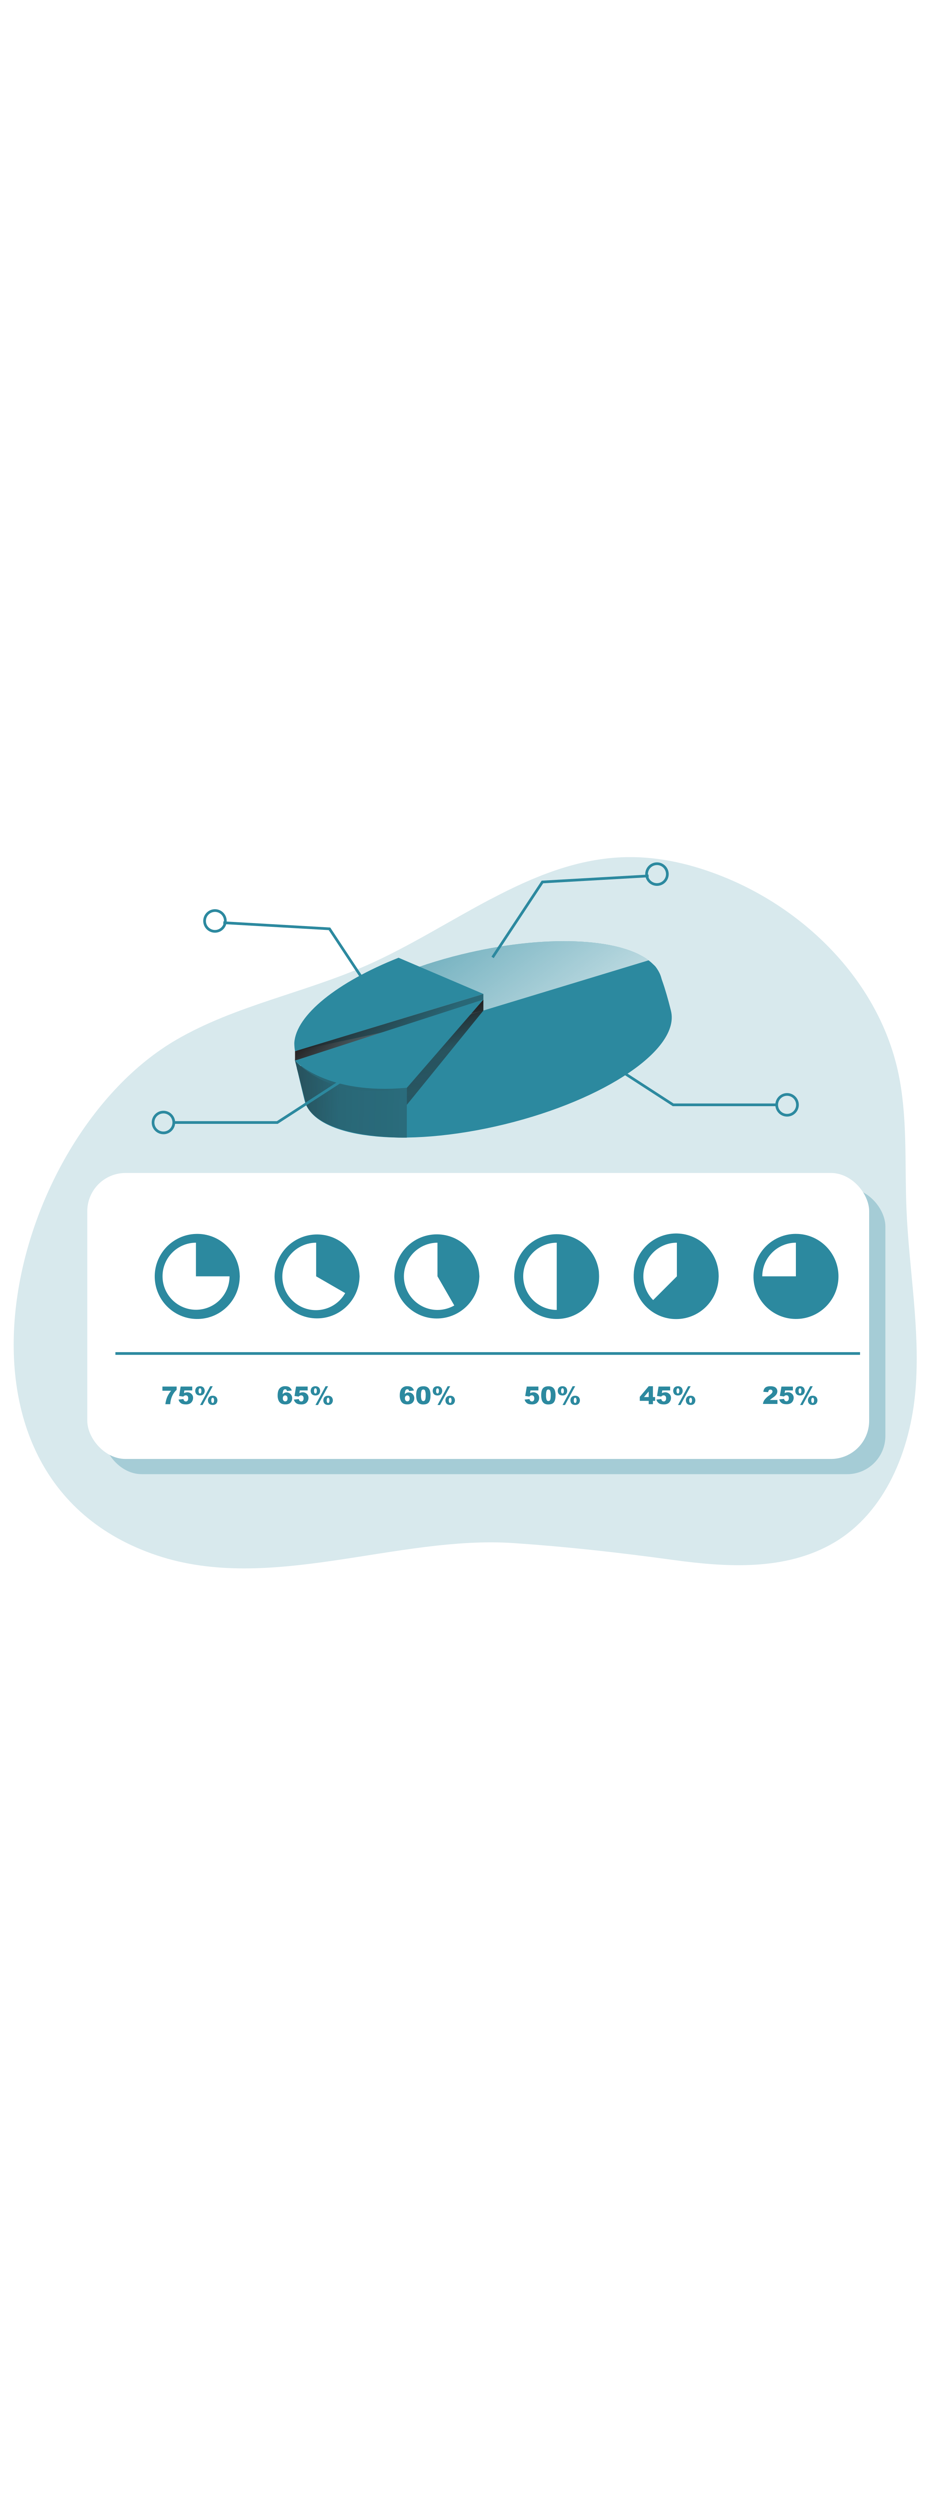
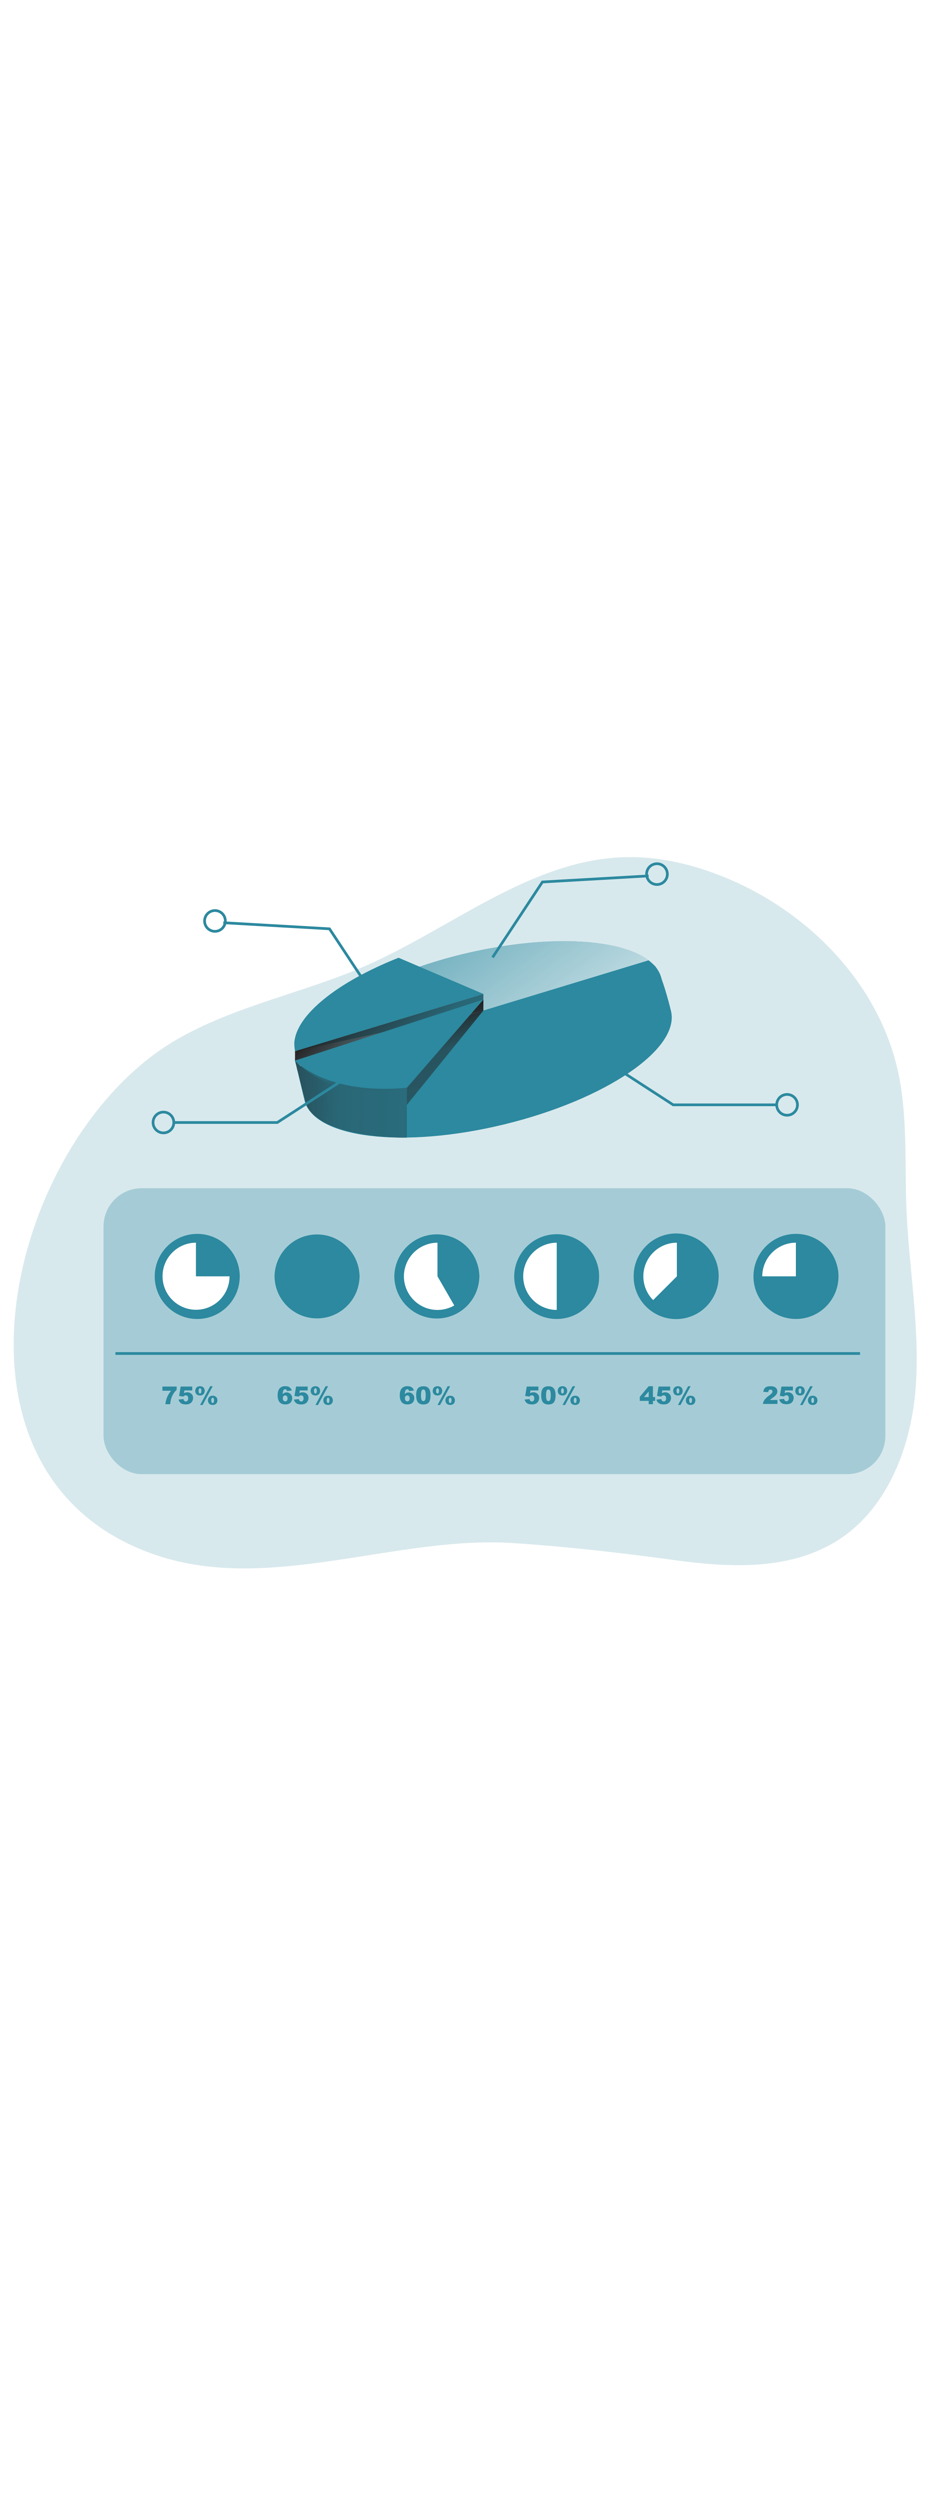
<svg xmlns="http://www.w3.org/2000/svg" xmlns:xlink="http://www.w3.org/1999/xlink" id="_0510_pie_chart_1" viewBox="0 0 500 500" data-imageid="chart-1-53" imageName="Chart 1" class="illustrations_image" style="width: 188px;">
  <defs>
    <style>.cls-1_chart-1-53{opacity:.29;}.cls-1_chart-1-53,.cls-2_chart-1-53,.cls-3_chart-1-53,.cls-4_chart-1-53,.cls-5_chart-1-53,.cls-6_chart-1-53,.cls-7_chart-1-53,.cls-8_chart-1-53,.cls-9_chart-1-53,.cls-10_chart-1-53{stroke-width:0px;}.cls-1_chart-1-53,.cls-3_chart-1-53{isolation:isolate;}.cls-1_chart-1-53,.cls-3_chart-1-53,.cls-10_chart-1-53{fill:#68e1fd;}.cls-2_chart-1-53{fill:url(#linear-gradient);}.cls-3_chart-1-53{opacity:.18;}.cls-4_chart-1-53{fill:url(#linear-gradient-4-chart-1-53);}.cls-5_chart-1-53{fill:url(#linear-gradient-2-chart-1-53);}.cls-6_chart-1-53{fill:url(#linear-gradient-3-chart-1-53);}.cls-7_chart-1-53{fill:url(#linear-gradient-5-chart-1-53);}.cls-8_chart-1-53{fill:url(#linear-gradient-6-chart-1-53);}.cls-9_chart-1-53{fill:#fff;}</style>
    <linearGradient id="linear-gradient-chart-1-53" x1="283.6" y1="1884.96" x2="445.44" y2="2550.13" gradientTransform="translate(-73.61 2218.55) scale(1 -1)" gradientUnits="userSpaceOnUse">
      <stop offset="0" stop-color="#231f20" />
      <stop offset=".08" stop-color="#231f20" stop-opacity=".69" />
      <stop offset=".21" stop-color="#231f20" stop-opacity=".32" />
      <stop offset="1" stop-color="#231f20" stop-opacity="0" />
    </linearGradient>
    <linearGradient id="linear-gradient-2-chart-1-53" x1="386.63" y1="2010.61" x2="257.59" y2="2186.41" gradientTransform="translate(-73.61 2218.55) scale(1 -1)" gradientUnits="userSpaceOnUse">
      <stop offset="0" stop-color="#fff" />
      <stop offset="1" stop-color="#fff" stop-opacity="0" />
    </linearGradient>
    <linearGradient id="linear-gradient-3-chart-1-53" x1="255.54" y1="1974.99" x2="340.22" y2="2322.98" xlink:href="#linear-gradient-chart-1-53" />
    <linearGradient id="linear-gradient-4-chart-1-53" x1="222.75" y1="2210.24" x2="344.53" y2="2067.82" gradientTransform="translate(-31 2323.65) scale(1 -1)" xlink:href="#linear-gradient-chart-1-53" />
    <linearGradient id="linear-gradient-5-chart-1-53" x1="261.82" y1="2197.96" x2="289.61" y2="2112.18" gradientTransform="translate(-31 2323.65) scale(1 -1)" xlink:href="#linear-gradient-chart-1-53" />
    <linearGradient id="linear-gradient-6-chart-1-53" x1="185.84" y1="2050.64" x2="512.23" y2="2042.55" xlink:href="#linear-gradient-chart-1-53" />
  </defs>
  <g id="background_chart-1-53">
    <path class="cls-3_chart-1-53 targetColor" d="M261.19,63.39c-22,11.58-43.53,25.34-66.1,35.27-33.16,14.61-69.78,21.29-101.13,39.48-89.69,52.01-134.51,232.76-10.4,274.32,60.37,20.21,127.82-10.73,189.89-6.55,28.5,1.92,56.2,5.03,84.86,8.95,28.42,3.88,59.71,5.95,85.49-9.02,27.72-16.09,41.06-49.52,43.69-81.46,2.63-31.94-3.47-63.9-4.8-95.92-1.05-24.74.76-49.86-4.66-74.03-10.5-46.66-47.87-84.63-92.17-102.68-16.55-6.75-34.29-11.05-52.16-10.72-25.86.46-49.44,10.24-72.51,22.39Z" style="fill: rgb(44, 137, 159);" />
  </g>
  <g id="pie_chart_chart-1-53">
    <path class="cls-10_chart-1-53 targetColor" d="M268.62,183.16c-53.87,13.13-101.55,7.4-106.47-12.81-.34-1.39-4.57-18.45-4.5-19.92,0-.04,2.31,0,2.33-.07,1.16-19.55,40.77-28.13,90.83-40.35,43.96-10.71,81.67-23.45,97.52-11.44,3.58,2.71,8.04,20.53,8.95,24.26,4.93,20.22-34.76,47.2-88.65,60.33Z" style="fill: rgb(44, 137, 159);" />
    <path class="cls-2_chart-1-53" d="M268.62,183.16c-53.87,13.13-101.55,7.4-106.47-12.81-.34-1.39-4.93-20.62-4.93-20.62,1.16-19.56,43.53-27.5,93.58-39.72,43.96-10.71,85.17-18.12,101.03-6.11,0,0,4.53,15.21,5.44,18.95,4.93,20.2-34.76,47.18-88.65,60.31Z" />
    <path class="cls-10_chart-1-53 targetColor" d="M263.56,165.9c-53.87,13.16-100.54,7.53-105.47-12.68-.35-1.39-1.01-3.93-1-3.97,1.17-19.56,38.6-44.27,88.65-56.49,43.96-10.7,83.78-8.85,99.63,3.16,3.58,2.7,5.94,5.93,6.84,9.66,4.93,20.19-34.76,47.21-88.65,60.33Z" style="fill: rgb(44, 137, 159);" />
    <path class="cls-5_chart-1-53" d="M345.37,95.92l-87.99,26.71-99.39,30.19c-.25-1.41-.88-2.14-.89-3.58,0-.04,0,.04,0,0,.89-14.88,22.58-32.97,55.13-45.87,10.92-4.31,22.12-7.86,33.52-10.62,43.96-10.7,83.78-8.85,99.63,3.16Z" />
    <path class="cls-6_chart-1-53" d="M216.63,172.79l40.75-50.16-99.4,30.19s.56,21.52,58.65,19.97Z" />
    <path class="cls-10_chart-1-53 targetColor" d="M257.38,113.8l-100.29,30.47c-.24-1.42-.37-2.85-.38-4.28-.02-.04-.02-.08,0-.11.89-14.88,22.96-32.42,55.51-45.33l45.16,19.25Z" style="fill: rgb(44, 137, 159);" />
    <polygon class="cls-10_chart-1-53 targetColor" points="257.39 122.64 257.38 113.8 157.09 144.26 257.39 122.64" style="fill: rgb(44, 137, 159);" />
    <polygon class="cls-4_chart-1-53" points="257.39 122.64 257.38 113.8 157.09 144.26 157.09 149.24 257.39 122.64" />
    <polygon class="cls-7_chart-1-53" points="216.63 172.79 216.63 163.72 257.38 116.79 257.39 122.64 216.63 172.79" />
    <path class="cls-10_chart-1-53 targetColor" d="M257.38,116.79l-100.29,32.46s16.32,18.42,59.54,14.48l40.75-46.94Z" style="fill: rgb(44, 137, 159);" />
    <path class="cls-10_chart-1-53 targetColor" d="M216.63,163.72v26.49s-44.84,1.11-53.62-17.37l-5.93-23.63s19.5,23.2,59.54,14.51Z" style="fill: rgb(44, 137, 159);" />
    <path class="cls-8_chart-1-53" d="M216.63,163.72v26.49s-44.84,1.11-53.62-17.37l-5.93-23.63s19.5,23.2,59.54,14.51Z" />
    <polygon class="cls-10_chart-1-53 targetColor" points="201.38 119.67 175.04 79.86 118.87 76.64 118.95 75.2 175.84 78.47 176.04 78.76 202.58 118.87 201.38 119.67" style="fill: rgb(44, 137, 159);" />
    <path class="cls-10_chart-1-53 targetColor" d="M114.46,81.23c-3.45,0-6.25-2.8-6.25-6.25s2.8-6.25,6.25-6.25,6.25,2.8,6.25,6.25h0c0,3.45-2.8,6.25-6.25,6.25ZM114.46,70.17c-2.66,0-4.81,2.15-4.81,4.81s2.15,4.81,4.81,4.81,4.81-2.15,4.81-4.81c0-2.66-2.15-4.82-4.81-4.82h0Z" style="fill: rgb(44, 137, 159);" />
    <polygon class="cls-10_chart-1-53 targetColor" points="262.89 94.76 261.69 93.96 288.43 53.55 288.79 53.53 345.33 50.3 345.41 51.73 289.23 54.95 262.89 94.76" style="fill: rgb(44, 137, 159);" />
    <path class="cls-10_chart-1-53 targetColor" d="M349.82,56.32c-3.45,0-6.25-2.8-6.25-6.25s2.8-6.25,6.25-6.25c3.45,0,6.25,2.8,6.25,6.25h0c0,3.45-2.8,6.25-6.25,6.25ZM349.82,45.26c-2.66,0-4.81,2.15-4.81,4.81,0,2.66,2.15,4.81,4.81,4.81,2.66,0,4.81-2.15,4.81-4.81s-2.15-4.81-4.81-4.82h0Z" style="fill: rgb(44, 137, 159);" />
    <path class="cls-10_chart-1-53 targetColor" d="M419.1,179.04c-3.45,0-6.25-2.8-6.25-6.25s2.8-6.25,6.25-6.25,6.25,2.8,6.25,6.25h0c0,3.45-2.8,6.25-6.25,6.25ZM419.1,167.98c-2.66,0-4.81,2.15-4.81,4.81,0,2.66,2.15,4.81,4.81,4.81s4.81-2.15,4.81-4.81c0-2.66-2.16-4.81-4.81-4.81Z" style="fill: rgb(44, 137, 159);" />
    <polygon class="cls-10_chart-1-53 targetColor" points="413.57 173.51 358.24 173.51 358.07 173.39 303.43 138.03 304.22 136.82 358.67 172.07 413.57 172.07 413.57 173.51" style="fill: rgb(44, 137, 159);" />
    <path class="cls-10_chart-1-53 targetColor" d="M87.02,188.43c-3.45,0-6.25-2.8-6.24-6.25,0-3.45,2.8-6.25,6.25-6.24,3.45,0,6.24,2.8,6.24,6.25,0,3.45-2.8,6.25-6.25,6.25ZM87.02,177.37c-2.66,0-4.81,2.15-4.81,4.81s2.15,4.81,4.81,4.81,4.81-2.15,4.81-4.81c0-2.66-2.15-4.81-4.81-4.82h0Z" style="fill: rgb(44, 137, 159);" />
    <polygon class="cls-10_chart-1-53 targetColor" points="147.88 182.9 92.55 182.9 92.55 181.46 147.45 181.46 201.91 146.21 202.69 147.42 147.88 182.9" style="fill: rgb(44, 137, 159);" />
  </g>
  <g id="data_chart-1-53">
    <rect class="cls-1_chart-1-53 targetColor" x="55.12" y="217.14" width="416.33" height="152.11" rx="20.34" ry="20.34" style="fill: rgb(44, 137, 159);" />
-     <rect class="cls-9_chart-1-53" x="46.48" y="209.04" width="416.33" height="152.11" rx="20.34" ry="20.34" />
    <path class="cls-10_chart-1-53 targetColor" d="M146.17,264.07c0,.26.03.53.04.78v-.78h-.04Z" style="fill: rgb(44, 137, 159);" />
    <path class="cls-10_chart-1-53 targetColor" d="M146.22,263.28c0,.26-.04.53-.04.78h.06c0-.26-.01-.52-.02-.78Z" style="fill: rgb(44, 137, 159);" />
-     <path class="cls-10_chart-1-53 targetColor" d="M209.96,264.07c0,.26.03.53.04.78v-.78h-.04Z" style="fill: rgb(44, 137, 159);" />
    <path class="cls-10_chart-1-53 targetColor" d="M210,263.28c0,.26-.04.53-.04.78h.06c0-.26-.02-.52-.02-.78Z" style="fill: rgb(44, 137, 159);" />
    <path class="cls-10_chart-1-53 targetColor" d="M127.62,264.07h.06c0-.26-.03-.53-.04-.78,0,.26-.02.52-.02.78Z" style="fill: rgb(44, 137, 159);" />
    <path class="cls-10_chart-1-53 targetColor" d="M127.64,264.84c0-.26.04-.53.04-.78h-.06c0,.26.02.52.02.78Z" style="fill: rgb(44, 137, 159);" />
    <path class="cls-10_chart-1-53 targetColor" d="M273.82,263.28c0,.26-.04.53-.04.78h.04v-.78Z" style="fill: rgb(44, 137, 159);" />
    <path class="cls-10_chart-1-53 targetColor" d="M191.41,264.07h.06c0-.27-.03-.53-.04-.78,0,.26-.02.52-.02.78Z" style="fill: rgb(44, 137, 159);" />
    <path class="cls-10_chart-1-53 targetColor" d="M273.75,264.07c0,.26.03.53.04.78v-.78h-.04Z" style="fill: rgb(44, 137, 159);" />
    <path class="cls-10_chart-1-53 targetColor" d="M191.43,264.84c0-.26.04-.53.04-.78h-.06c0,.26.02.52.02.78Z" style="fill: rgb(44, 137, 159);" />
    <path class="cls-10_chart-1-53 targetColor" d="M255.22,264.84c0-.26.04-.53.04-.78h-.06c0,.26.02.52.02.78Z" style="fill: rgb(44, 137, 159);" />
    <path class="cls-10_chart-1-53 targetColor" d="M337.41,264.07c0,.78.04,1.55.12,2.32.04-.77.07-1.54.07-2.32h-.18Z" style="fill: rgb(44, 137, 159);" />
    <path class="cls-10_chart-1-53 targetColor" d="M337.51,261.74c-.08.77-.12,1.55-.12,2.33h.18c.02-.78,0-1.56-.07-2.33Z" style="fill: rgb(44, 137, 159);" />
    <path class="cls-10_chart-1-53 targetColor" d="M255.2,264.07h.06c0-.26-.03-.53-.04-.78,0,.26-.02.52-.02.78Z" style="fill: rgb(44, 137, 159);" />
    <path class="cls-10_chart-1-53 targetColor" d="M401.26,264.07v-.78c0,.26-.04.53-.04.78h.04Z" style="fill: rgb(44, 137, 159);" />
    <path class="cls-10_chart-1-53 targetColor" d="M318.93,266.39c.08-.77.12-1.55.12-2.32h-.19c0,.78.03,1.55.07,2.32Z" style="fill: rgb(44, 137, 159);" />
    <path class="cls-10_chart-1-53 targetColor" d="M318.86,264.07h.19c0-.78-.04-1.55-.12-2.33-.04.77-.07,1.54-.07,2.33Z" style="fill: rgb(44, 137, 159);" />
    <path class="cls-10_chart-1-53 targetColor" d="M401.2,264.07c0,.26.03.53.04.78v-.78h-.04Z" style="fill: rgb(44, 137, 159);" />
    <path class="cls-10_chart-1-53 targetColor" d="M382.65,264.07h.06c0-.26-.03-.53-.04-.78,0,.26-.02.52-.02.78Z" style="fill: rgb(44, 137, 159);" />
    <path class="cls-10_chart-1-53 targetColor" d="M382.67,264.84c0-.26.04-.53.04-.78h-.06c0,.26.02.52.02.78Z" style="fill: rgb(44, 137, 159);" />
    <path class="cls-10_chart-1-53 targetColor" d="M127.64,263.28c-.44-12.49-10.92-22.27-23.41-21.83-12.49.44-22.27,10.92-21.83,23.41.44,12.49,10.92,22.27,23.41,21.83,11.88-.41,21.42-9.95,21.83-21.83v-1.58Z" style="fill: rgb(44, 137, 159);" />
    <path class="cls-10_chart-1-53 targetColor" d="M191.43,263.28c-.6-12.49-11.21-22.12-23.7-21.52-11.64.56-20.95,9.87-21.52,21.52v1.56c.6,12.49,11.21,22.12,23.7,21.52,11.64-.56,20.95-9.87,21.52-21.52v-.78c0-.25,0-.52,0-.78Z" style="fill: rgb(44, 137, 159);" />
    <path class="cls-10_chart-1-53 targetColor" d="M318.93,261.74c-1.38-12.42-12.57-21.38-24.99-20-11.1,1.23-19.65,10.38-20.12,21.54v1.56c.43,12.49,10.9,22.28,23.39,21.85,11.3-.39,20.59-9.06,21.74-20.31-.04-.77-.07-1.54-.07-2.32s0-1.56.04-2.33Z" style="fill: rgb(44, 137, 159);" />
    <path class="cls-10_chart-1-53 targetColor" d="M255.22,263.28c-.57-12.49-11.16-22.15-23.65-21.58-11.69.54-21.04,9.89-21.58,21.58v1.56c.57,12.49,11.16,22.15,23.65,21.58,11.69-.54,21.04-9.89,21.58-21.58v-.78c0-.25,0-.52,0-.78Z" style="fill: rgb(44, 137, 159);" />
    <path class="cls-10_chart-1-53 targetColor" d="M382.67,263.28c-.31-12.5-10.69-22.37-23.19-22.06-11.46.29-20.9,9.1-21.97,20.52.04.77.07,1.54.07,2.33s0,1.58-.07,2.32c1.26,12.44,12.36,21.5,24.79,20.25,11.28-1.14,19.98-10.45,20.35-21.79v-.78c0-.25.02-.52.02-.78Z" style="fill: rgb(44, 137, 159);" />
    <path class="cls-10_chart-1-53 targetColor" d="M423.83,241.42c-12.2,0-22.19,9.68-22.61,21.87v1.56c.44,12.49,10.92,22.26,23.41,21.83,12.49-.44,22.26-10.92,21.83-23.41-.43-12.19-10.44-21.85-22.63-21.84Z" style="fill: rgb(44, 137, 159);" />
    <path class="cls-9_chart-1-53" d="M104.33,264.02h0v-17.9c-9.85.03-17.81,8.04-17.78,17.9.03,9.85,8.04,17.81,17.9,17.78,9.81-.03,17.75-7.97,17.78-17.78h-17.9Z" />
-     <path class="cls-9_chart-1-53" d="M168.34,264.02h0v-17.9c-3.14.01-6.23.84-8.95,2.41-1.35.78-2.6,1.73-3.71,2.83-7.04,6.94-7.13,18.27-.19,25.31s18.27,7.13,25.31.19c1.18-1.16,2.19-2.48,3.01-3.92l-15.46-8.92Z" />
    <path class="cls-9_chart-1-53" d="M232.94,264.02h0v-17.9c-4.74.03-9.28,1.92-12.63,5.26-3.33,3.36-5.22,7.9-5.24,12.63,0,3.14.84,6.23,2.41,8.95,2.37,4.1,6.27,7.1,10.85,8.33,4.58,1.22,9.45.58,13.56-1.78l-8.94-15.49Z" />
-     <path class="cls-9_chart-1-53" d="M296.45,264.02v-17.9c-3.14.01-6.23.84-8.95,2.41-1.34.78-2.58,1.73-3.68,2.83-6.98,7-6.96,18.33.04,25.31,3.34,3.33,7.87,5.21,12.59,5.22v-17.9.03Z" />
+     <path class="cls-9_chart-1-53" d="M296.45,264.02v-17.9c-3.14.01-6.23.84-8.95,2.41-1.34.78-2.58,1.73-3.68,2.83-6.98,7-6.96,18.33.04,25.31,3.34,3.33,7.87,5.21,12.59,5.22v-17.9.03" />
    <path class="cls-9_chart-1-53" d="M360.42,264.02v-17.9c-9.88.02-17.88,8.06-17.85,17.94.01,4.72,1.89,9.25,5.22,12.59l12.63-12.63Z" />
    <path class="cls-9_chart-1-53" d="M423.79,264.02v-17.9c-9.87.02-17.87,8.02-17.9,17.9h17.9Z" />
    <path class="cls-10_chart-1-53 targetColor" d="M86.47,322.64h7.59v1.75c-.63.57-1.19,1.22-1.65,1.94-.55.88-.98,1.82-1.27,2.82-.27.94-.44,1.9-.49,2.88h-2.6c.15-1.32.48-2.61.97-3.84.54-1.2,1.24-2.31,2.08-3.32h-4.62v-2.22Z" style="fill: rgb(44, 137, 159);" />
    <path class="cls-10_chart-1-53 targetColor" d="M96.2,322.64h6.17v2.07h-4.18l-.22,1.41c.27-.13.56-.23.86-.31.28-.07.56-.1.84-.11.84-.04,1.67.27,2.28.85.58.56.9,1.33.87,2.14,0,.61-.15,1.21-.45,1.74-.29.55-.73.99-1.28,1.28-.66.32-1.38.47-2.11.44-.53,0-1.06-.05-1.58-.17-.4-.1-.78-.28-1.12-.53-.3-.22-.55-.48-.75-.79-.21-.34-.38-.71-.48-1.09l2.63-.29c.03.36.19.7.45.96.23.21.53.33.84.33.35,0,.68-.14.89-.41.26-.35.39-.79.35-1.23.04-.44-.09-.87-.35-1.23-.25-.26-.59-.4-.95-.39-.25,0-.5.07-.73.18-.22.13-.42.29-.58.49l-2.22-.32.81-5.03Z" style="fill: rgb(44, 137, 159);" />
    <path class="cls-10_chart-1-53 targetColor" d="M103.96,324.94c0-.43.1-.86.29-1.24.18-.39.49-.7.86-.91.43-.22.9-.33,1.38-.32.68-.04,1.35.21,1.85.67.9,1.02.9,2.56,0,3.58-.5.47-1.17.71-1.85.67-.48.01-.96-.1-1.38-.32-.38-.2-.68-.52-.86-.91-.19-.39-.29-.81-.29-1.24ZM105.76,324.94c-.03.4.06.8.26,1.15.11.16.29.25.48.24.19.01.37-.08.48-.24.2-.35.29-.75.26-1.15.03-.4-.06-.8-.26-1.15-.11-.16-.29-.24-.48-.23-.19-.01-.37.07-.48.23-.2.35-.29.76-.26,1.16h0ZM111.92,322.46h1.36l-5.41,10h-1.33l5.38-10ZM110.72,329.99c0-.43.09-.85.28-1.24.19-.39.49-.7.87-.91.42-.22.9-.33,1.37-.32.69-.04,1.36.21,1.86.67.9,1.03.9,2.56,0,3.58-.5.47-1.18.71-1.86.67-.48.01-.95-.1-1.37-.32-.38-.2-.69-.51-.87-.9-.18-.38-.28-.81-.28-1.23h0ZM112.51,329.99c-.03.4.06.8.25,1.15.11.16.29.24.48.23.19.01.38-.07.49-.23.34-.73.34-1.57,0-2.31-.11-.16-.3-.25-.49-.23-.19-.01-.37.08-.48.24-.2.36-.29.76-.25,1.17v-.02Z" style="fill: rgb(44, 137, 159);" />
    <path class="cls-10_chart-1-53 targetColor" d="M155.38,324.74l-2.59.32c-.03-.28-.15-.55-.34-.77-.16-.15-.38-.23-.59-.22-.42,0-.81.25-.98.64-.24.63-.37,1.3-.38,1.97.28-.29.6-.53.96-.7.36-.16.75-.24,1.14-.23.8-.01,1.56.31,2.11.89.58.61.9,1.42.87,2.26,0,.59-.14,1.18-.44,1.69-.28.5-.7.9-1.22,1.16-.61.28-1.27.42-1.94.39-.78.03-1.56-.13-2.26-.48-.6-.36-1.07-.89-1.36-1.53-.38-.88-.56-1.83-.53-2.78,0-1.69.36-2.93,1.05-3.72.76-.81,1.84-1.24,2.95-1.18.6-.02,1.2.07,1.77.26.41.16.77.42,1.05.76.33.36.57.79.72,1.25ZM150.59,328.91c-.03.43.11.86.38,1.19.23.28.58.44.94.43.33,0,.64-.14.86-.39.25-.33.37-.75.34-1.16.03-.43-.09-.86-.35-1.21-.22-.27-.55-.42-.89-.42-.35,0-.68.14-.91.4-.26.32-.38.73-.35,1.15h-.02Z" style="fill: rgb(44, 137, 159);" />
    <path class="cls-10_chart-1-53 targetColor" d="M157.65,322.64h6.18v2.07h-4.18l-.23,1.41c.28-.13.57-.23.86-.31.27-.07.55-.1.84-.11.84-.04,1.67.27,2.28.85.58.56.9,1.33.87,2.14,0,.61-.17,1.21-.47,1.75-.29.55-.73.99-1.28,1.28-.66.32-1.38.47-2.11.44-.53,0-1.06-.05-1.58-.17-.4-.1-.78-.28-1.12-.53-.29-.22-.55-.48-.75-.79-.21-.34-.37-.71-.48-1.09l2.63-.29c.04.36.2.7.45.96.23.21.53.33.84.33.35,0,.68-.14.9-.41.26-.36.38-.79.35-1.23.04-.44-.09-.88-.36-1.23-.25-.26-.59-.4-.95-.39-.25,0-.5.07-.73.18-.22.13-.41.29-.57.49l-2.22-.32.82-5.04Z" style="fill: rgb(44, 137, 159);" />
    <path class="cls-10_chart-1-53 targetColor" d="M165.42,324.94c0-.43.1-.86.28-1.24.19-.39.49-.7.87-.91.43-.22.9-.33,1.38-.32.68-.04,1.35.21,1.85.67.9,1.02.9,2.56,0,3.58-.5.47-1.17.71-1.85.67-.48.01-.96-.1-1.38-.32-.38-.2-.68-.52-.87-.91-.19-.39-.29-.81-.28-1.24ZM167.22,324.94c-.03.4.06.8.25,1.15.11.16.3.25.49.24.19.01.37-.08.47-.24.2-.35.29-.75.26-1.15.03-.4-.06-.8-.26-1.15-.11-.15-.29-.24-.47-.23-.19-.01-.38.07-.49.23-.2.35-.29.76-.25,1.16h0ZM173.37,322.46h1.35l-5.41,10h-1.34l5.4-10ZM172.17,329.99c0-.43.1-.86.28-1.24.18-.39.49-.71.87-.91.43-.22.9-.33,1.38-.32.69-.04,1.36.21,1.86.67.91,1.02.91,2.56,0,3.58-.5.47-1.17.71-1.86.67-.48.01-.95-.1-1.38-.32-.38-.2-.69-.51-.87-.9-.19-.38-.28-.8-.28-1.23h0ZM173.97,329.99c-.03.4.06.8.26,1.15.11.16.29.24.48.23.19.01.37-.07.48-.23.34-.73.34-1.58,0-2.31-.11-.16-.29-.25-.48-.23-.19-.01-.37.08-.48.24-.2.35-.29.76-.26,1.17v-.02Z" style="fill: rgb(44, 137, 159);" />
    <path class="cls-10_chart-1-53 targetColor" d="M220.41,324.74l-2.59.32c-.03-.28-.15-.55-.34-.77-.16-.15-.37-.23-.59-.22-.43,0-.82.24-.98.64-.24.63-.37,1.3-.38,1.97.28-.29.6-.53.96-.7.36-.16.75-.23,1.14-.23.8,0,1.56.32,2.11.89.58.61.89,1.42.86,2.26,0,.59-.14,1.18-.44,1.69-.28.5-.7.91-1.22,1.16-.61.28-1.27.42-1.94.39-.78.03-1.56-.13-2.26-.48-.6-.36-1.07-.89-1.35-1.53-.38-.88-.56-1.83-.53-2.78,0-1.69.36-2.93,1.05-3.72.77-.81,1.85-1.24,2.96-1.18.6-.02,1.2.07,1.76.26.42.16.79.42,1.08.76.32.36.56.79.7,1.25ZM215.62,328.91c-.03.43.11.86.38,1.19.23.28.58.44.94.43.33,0,.64-.14.85-.39.25-.33.38-.75.35-1.16.03-.43-.1-.86-.36-1.21-.22-.27-.55-.42-.89-.42-.35,0-.68.14-.91.4-.26.32-.39.73-.37,1.15h0Z" style="fill: rgb(44, 137, 159);" />
    <path class="cls-10_chart-1-53 targetColor" d="M221.6,327.28c0-1.78.32-3.02.96-3.74.64-.71,1.62-1.05,2.93-1.05.53-.02,1.05.06,1.55.24.37.13.71.34.99.61.24.23.45.49.61.78.16.3.28.63.35.96.18.71.27,1.45.26,2.18,0,1.7-.29,2.94-.86,3.73-.58.78-1.57,1.18-2.97,1.18-.66.03-1.31-.1-1.91-.38-.49-.25-.9-.64-1.19-1.11-.26-.44-.44-.92-.53-1.42-.13-.66-.2-1.33-.19-2ZM224.18,327.28c-.06.83.05,1.66.32,2.44.14.39.5.65.92.66.26,0,.5-.1.68-.28.23-.25.37-.55.43-.88.11-.62.16-1.25.14-1.87.06-.85-.05-1.7-.32-2.51-.15-.39-.53-.64-.95-.64-.42,0-.8.26-.93.66-.24.78-.34,1.6-.29,2.42h0Z" style="fill: rgb(44, 137, 159);" />
    <path class="cls-10_chart-1-53 targetColor" d="M230.42,324.94c0-.43.1-.86.28-1.24.19-.39.49-.7.87-.91.43-.22.9-.33,1.38-.32.68-.04,1.35.21,1.85.67.9,1.02.9,2.55,0,3.58-.5.47-1.17.71-1.85.67-.48.01-.96-.1-1.38-.32-.38-.2-.68-.52-.87-.91-.19-.39-.29-.81-.28-1.24ZM232.22,324.94c-.03.4.06.8.26,1.15.21.27.59.31.86.11.04-.03.08-.07.11-.11.2-.35.28-.75.25-1.15.03-.4-.06-.8-.25-1.15-.22-.27-.62-.3-.88-.08-.03.02-.06.05-.08.08-.2.35-.28.76-.24,1.16h-.02ZM238.37,322.46h1.35l-5.41,10h-1.34l5.4-10ZM237.18,329.99c0-.43.09-.85.28-1.24.19-.39.49-.7.87-.91.43-.22.9-.33,1.38-.32.69-.04,1.36.21,1.86.67.91,1.02.91,2.56,0,3.58-.5.47-1.17.71-1.86.67-.48.01-.95-.1-1.38-.32-.38-.2-.68-.51-.87-.9-.18-.38-.28-.81-.28-1.23h0ZM238.97,329.99c-.03.4.06.8.26,1.15.11.16.29.24.48.23.19.01.37-.07.48-.23.34-.73.34-1.58,0-2.31-.21-.27-.59-.31-.86-.11-.04.03-.08.07-.11.11-.2.36-.29.77-.26,1.17v-.02Z" style="fill: rgb(44, 137, 159);" />
    <path class="cls-10_chart-1-53 targetColor" d="M280.51,322.64h6.18v2.07h-4.21l-.23,1.41c.28-.13.56-.23.86-.31.28-.07.56-.1.84-.11.84-.03,1.67.27,2.28.85.58.56.9,1.33.87,2.14,0,.61-.16,1.21-.45,1.74-.29.55-.73.99-1.27,1.28-.66.32-1.38.47-2.11.44-.53,0-1.06-.05-1.58-.17-.41-.1-.79-.28-1.13-.53-.29-.22-.55-.49-.75-.79-.21-.34-.37-.71-.48-1.09l2.63-.29c.03.36.19.7.45.96.22.21.52.33.83.33.35,0,.68-.14.9-.41.26-.35.39-.79.35-1.23.04-.44-.09-.88-.36-1.23-.24-.26-.59-.4-.95-.39-.26,0-.51.06-.73.18-.22.13-.41.29-.57.49l-2.22-.32.83-5.03Z" style="fill: rgb(44, 137, 159);" />
    <path class="cls-10_chart-1-53 targetColor" d="M288.18,327.28c0-1.78.32-3.02.96-3.74.64-.71,1.62-1.06,2.93-1.05.53-.02,1.05.06,1.55.24.37.13.71.34.99.61.24.23.44.49.6.78.16.3.28.63.35.96.18.71.27,1.45.27,2.18,0,1.7-.29,2.94-.87,3.73-.58.78-1.57,1.18-2.97,1.18-.66.03-1.31-.1-1.91-.38-.49-.25-.9-.63-1.19-1.11-.26-.44-.44-.92-.53-1.42-.13-.66-.19-1.33-.19-2ZM290.76,327.28c-.05.83.05,1.66.32,2.44.14.39.5.65.92.66.26,0,.51-.1.69-.28.22-.25.37-.55.43-.88.11-.62.15-1.25.14-1.87.06-.85-.05-1.7-.32-2.51-.16-.38-.54-.64-.95-.64-.42,0-.8.26-.93.66-.24.78-.33,1.6-.28,2.42Z" style="fill: rgb(44, 137, 159);" />
    <path class="cls-10_chart-1-53 targetColor" d="M296.98,324.94c0-.43.1-.86.28-1.24.19-.39.49-.71.87-.91.43-.22.9-.33,1.38-.32.68-.04,1.35.21,1.85.67.9,1.02.9,2.56,0,3.58-.5.47-1.17.71-1.85.67-.48.01-.95-.1-1.38-.32-.38-.2-.69-.52-.87-.91-.19-.39-.29-.81-.28-1.24ZM298.77,324.94c-.03.4.06.8.26,1.15.11.16.29.25.48.24.19.01.37-.08.48-.24.2-.35.28-.75.25-1.15.03-.4-.06-.8-.25-1.15-.11-.16-.29-.24-.48-.23-.19-.01-.37.07-.48.23-.19.35-.28.76-.24,1.16h-.02ZM304.93,322.46h1.35l-5.41,10h-1.32l5.37-10ZM303.73,329.99c0-.43.09-.86.28-1.24.19-.39.49-.7.87-.91.43-.22.9-.33,1.38-.32.69-.04,1.36.21,1.86.67.91,1.02.91,2.56,0,3.58-.5.47-1.17.71-1.86.67-.48.01-.95-.1-1.38-.32-.38-.2-.68-.51-.87-.9-.18-.39-.27-.81-.26-1.23h-.02ZM305.53,329.99c-.03.4.06.8.25,1.15.11.16.29.24.48.23.19.01.37-.07.49-.23.34-.73.34-1.57,0-2.31-.11-.16-.3-.24-.49-.23-.19-.01-.37.08-.48.24-.19.36-.27.76-.23,1.17l-.02-.02Z" style="fill: rgb(44, 137, 159);" />
    <path class="cls-10_chart-1-53 targetColor" d="M345.41,330.25h-4.74v-2.14l4.74-5.64h2.27v5.76h1.17v2.02h-1.17v1.77h-2.27v-1.77ZM345.41,328.23v-2.95l-2.51,2.95h2.51Z" style="fill: rgb(44, 137, 159);" />
    <path class="cls-10_chart-1-53 targetColor" d="M350.67,322.64h6.18v2.07h-4.18l-.23,1.41c.28-.13.56-.23.86-.31.28-.07.56-.1.84-.11.84-.04,1.67.27,2.28.85.58.56.9,1.33.87,2.14,0,.61-.15,1.21-.45,1.74-.29.55-.73.99-1.28,1.28-.66.32-1.38.47-2.11.44-.53,0-1.06-.05-1.58-.17-.41-.1-.79-.28-1.13-.53-.29-.22-.55-.48-.75-.79-.21-.34-.37-.71-.48-1.09l2.63-.29c.04.36.19.7.45.96.23.21.53.33.84.33.35,0,.68-.14.9-.41.26-.36.38-.79.35-1.23.04-.44-.09-.88-.36-1.23-.25-.26-.59-.4-.95-.39-.25,0-.5.07-.73.18-.22.13-.41.29-.57.49l-2.22-.32.81-5.03Z" style="fill: rgb(44, 137, 159);" />
    <path class="cls-10_chart-1-53 targetColor" d="M358.46,324.94c0-.43.09-.85.28-1.24.19-.39.49-.7.87-.91.43-.22.9-.33,1.38-.32.68-.04,1.35.21,1.85.67.9,1.02.9,2.56,0,3.58-.5.47-1.17.71-1.85.67-.48.01-.95-.1-1.38-.32-.38-.2-.69-.52-.87-.91-.18-.39-.28-.81-.28-1.24ZM360.25,324.94c-.03.4.06.8.25,1.15.11.16.29.25.48.24.19.01.37-.08.48-.24.2-.35.29-.75.26-1.15.03-.4-.06-.8-.26-1.15-.11-.16-.29-.24-.48-.23-.19-.01-.37.07-.48.23-.2.35-.29.76-.25,1.16h0ZM366.41,322.46h1.35l-5.41,10h-1.34l5.4-10ZM365.21,329.99c0-.43.1-.86.28-1.24.18-.39.49-.7.86-.91.43-.22.9-.33,1.38-.32.69-.04,1.36.21,1.86.67.9,1.03.9,2.56,0,3.58-.5.47-1.17.71-1.86.67-.48.01-.96-.1-1.38-.32-.38-.2-.68-.51-.86-.9-.19-.38-.28-.8-.28-1.23h0ZM367,329.99c-.03.4.06.8.26,1.15.11.16.29.24.48.23.19.01.37-.07.48-.23.34-.73.34-1.57,0-2.31-.11-.16-.29-.25-.48-.23-.19-.01-.37.08-.48.24-.21.35-.31.76-.27,1.17l.02-.02Z" style="fill: rgb(44, 137, 159);" />
    <path class="cls-10_chart-1-53 targetColor" d="M423.46,324.94c0-.43.1-.86.28-1.24.19-.39.49-.7.87-.91.43-.22.9-.33,1.38-.32.69-.04,1.36.21,1.86.67.9,1.02.9,2.55,0,3.58-.5.47-1.17.71-1.86.67-.48.01-.95-.1-1.38-.32-.38-.2-.68-.52-.87-.91-.19-.39-.29-.81-.28-1.24ZM425.26,324.94c-.03.4.06.8.25,1.15.11.16.29.25.48.24.19.02.38-.07.48-.24.2-.35.28-.75.25-1.15.03-.4-.06-.8-.25-1.15-.11-.15-.29-.24-.48-.23-.19,0-.37.07-.48.23-.2.35-.29.76-.25,1.16h0ZM431.41,322.46h1.37l-5.41,10h-1.33l5.37-10ZM430.21,329.99c0-.43.1-.86.28-1.24.19-.39.49-.7.87-.91.43-.22.9-.33,1.38-.32.69-.04,1.36.21,1.86.67.9,1.03.9,2.56,0,3.58-.5.47-1.17.71-1.86.67-.48.01-.95-.1-1.38-.32-.38-.2-.68-.51-.87-.9-.19-.38-.28-.8-.28-1.23h0ZM432.01,329.99c-.03.4.06.8.25,1.15.11.16.29.24.48.23.19.01.37-.07.48-.23.34-.73.34-1.58,0-2.31-.11-.16-.29-.25-.48-.23-.19-.01-.37.08-.48.24-.2.36-.29.76-.25,1.17v-.02Z" style="fill: rgb(44, 137, 159);" />
    <path class="cls-10_chart-1-53 targetColor" d="M413.96,331.89h-7.71c.09-.77.37-1.51.81-2.15.71-.92,1.56-1.72,2.52-2.37.53-.36,1.02-.79,1.44-1.27.19-.23.3-.52.32-.83,0-.27-.11-.53-.31-.72-.45-.4-1.13-.4-1.58,0-.25.31-.4.69-.42,1.09l-2.57-.21c.06-.6.25-1.18.56-1.69.28-.41.68-.74,1.14-.94.65-.24,1.34-.35,2.04-.32.72-.03,1.43.07,2.11.31.48.19.9.52,1.19.95.28.42.44.92.43,1.43,0,.58-.18,1.14-.49,1.62-.49.67-1.1,1.24-1.81,1.69-.53.36-.86.61-1.05.75s-.38.33-.62.56h4.02v2.1Z" style="fill: rgb(44, 137, 159);" />
    <path class="cls-10_chart-1-53 targetColor" d="M416.1,322.65h6.1v2.05h-4.15l-.22,1.39c.27-.13.56-.23.85-.31.27-.06.55-.1.83-.1.83-.04,1.65.27,2.25.84.57.55.88,1.31.86,2.11,0,.6-.15,1.19-.44,1.72-.28.54-.72.98-1.26,1.26-.66.31-1.38.46-2.11.43-.53.01-1.06-.05-1.58-.17-.4-.1-.78-.28-1.11-.53-.29-.21-.54-.48-.74-.78-.21-.34-.37-.7-.47-1.08l2.6-.28c.04.36.19.69.44.95.48.45,1.24.43,1.69-.05,0,0,.02-.02.03-.03.26-.35.38-.78.35-1.22.04-.43-.09-.86-.35-1.21-.24-.26-.59-.4-.94-.38-.25,0-.5.07-.72.18-.22.12-.41.29-.57.48l-2.19-.32.86-4.95Z" style="fill: rgb(44, 137, 159);" />
    <rect class="cls-10_chart-1-53 targetColor" x="61.45" y="304.34" width="396.51" height="1.44" style="fill: rgb(44, 137, 159);" />
  </g>
</svg>